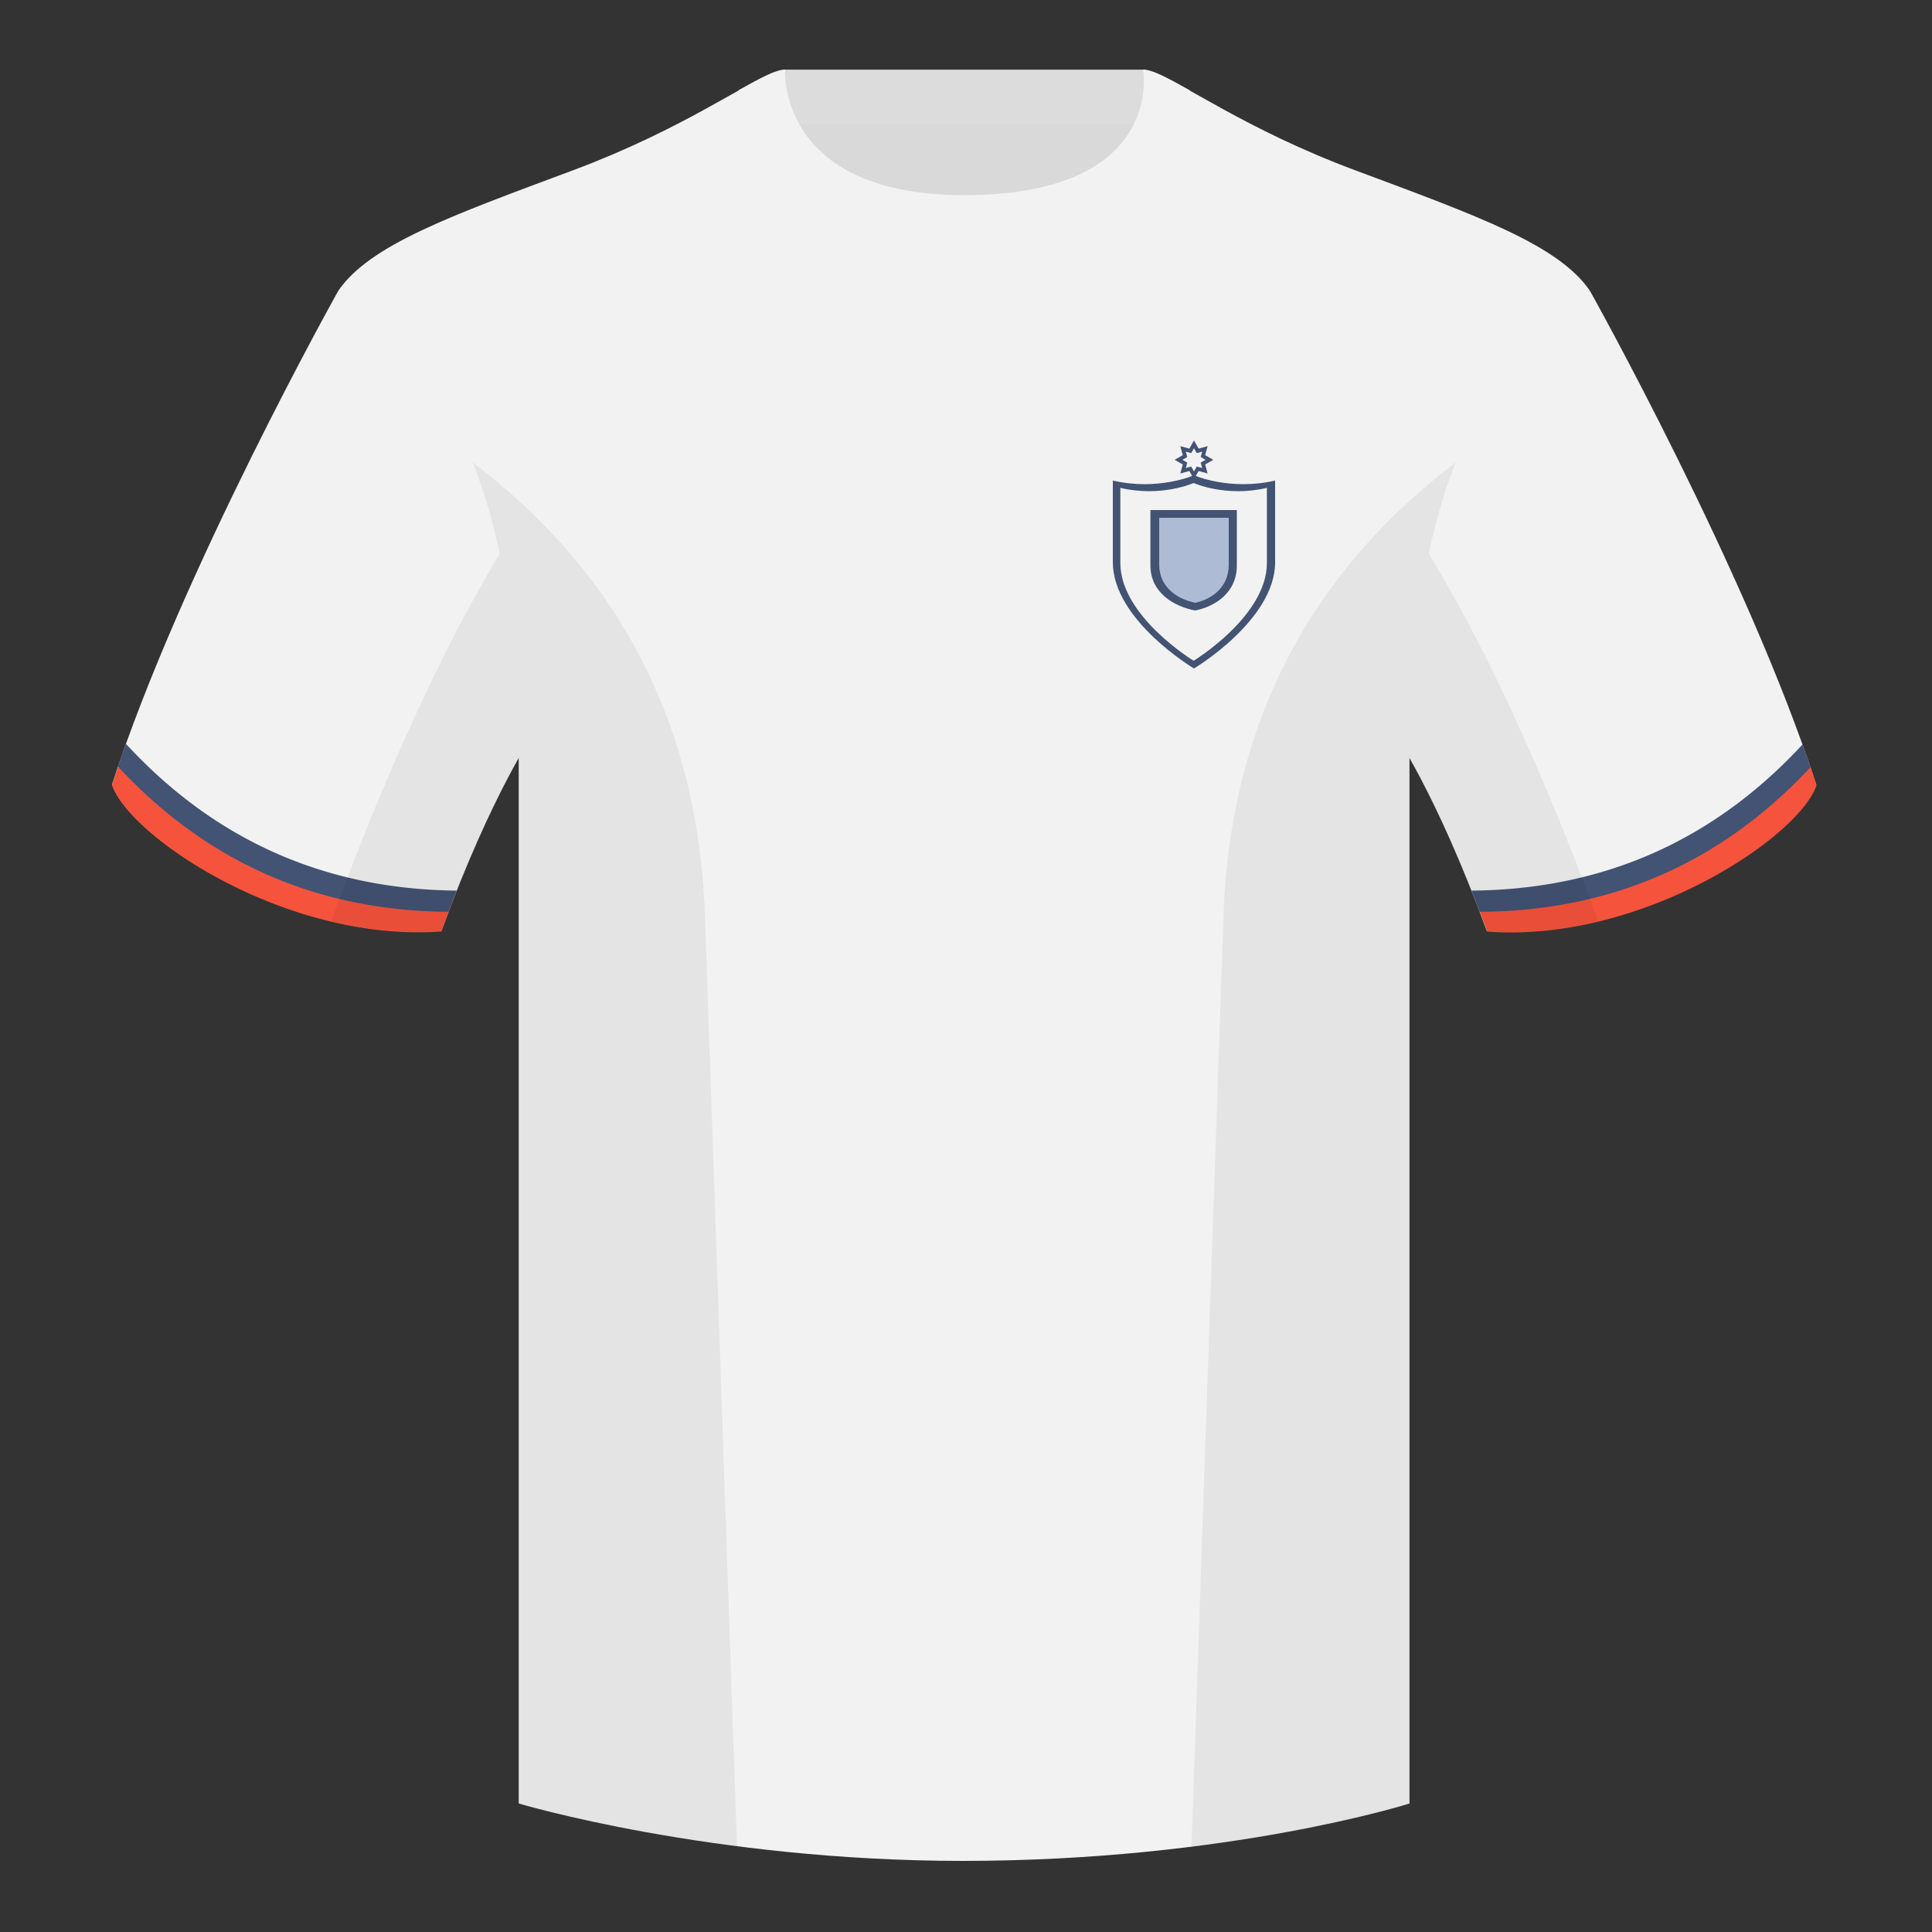
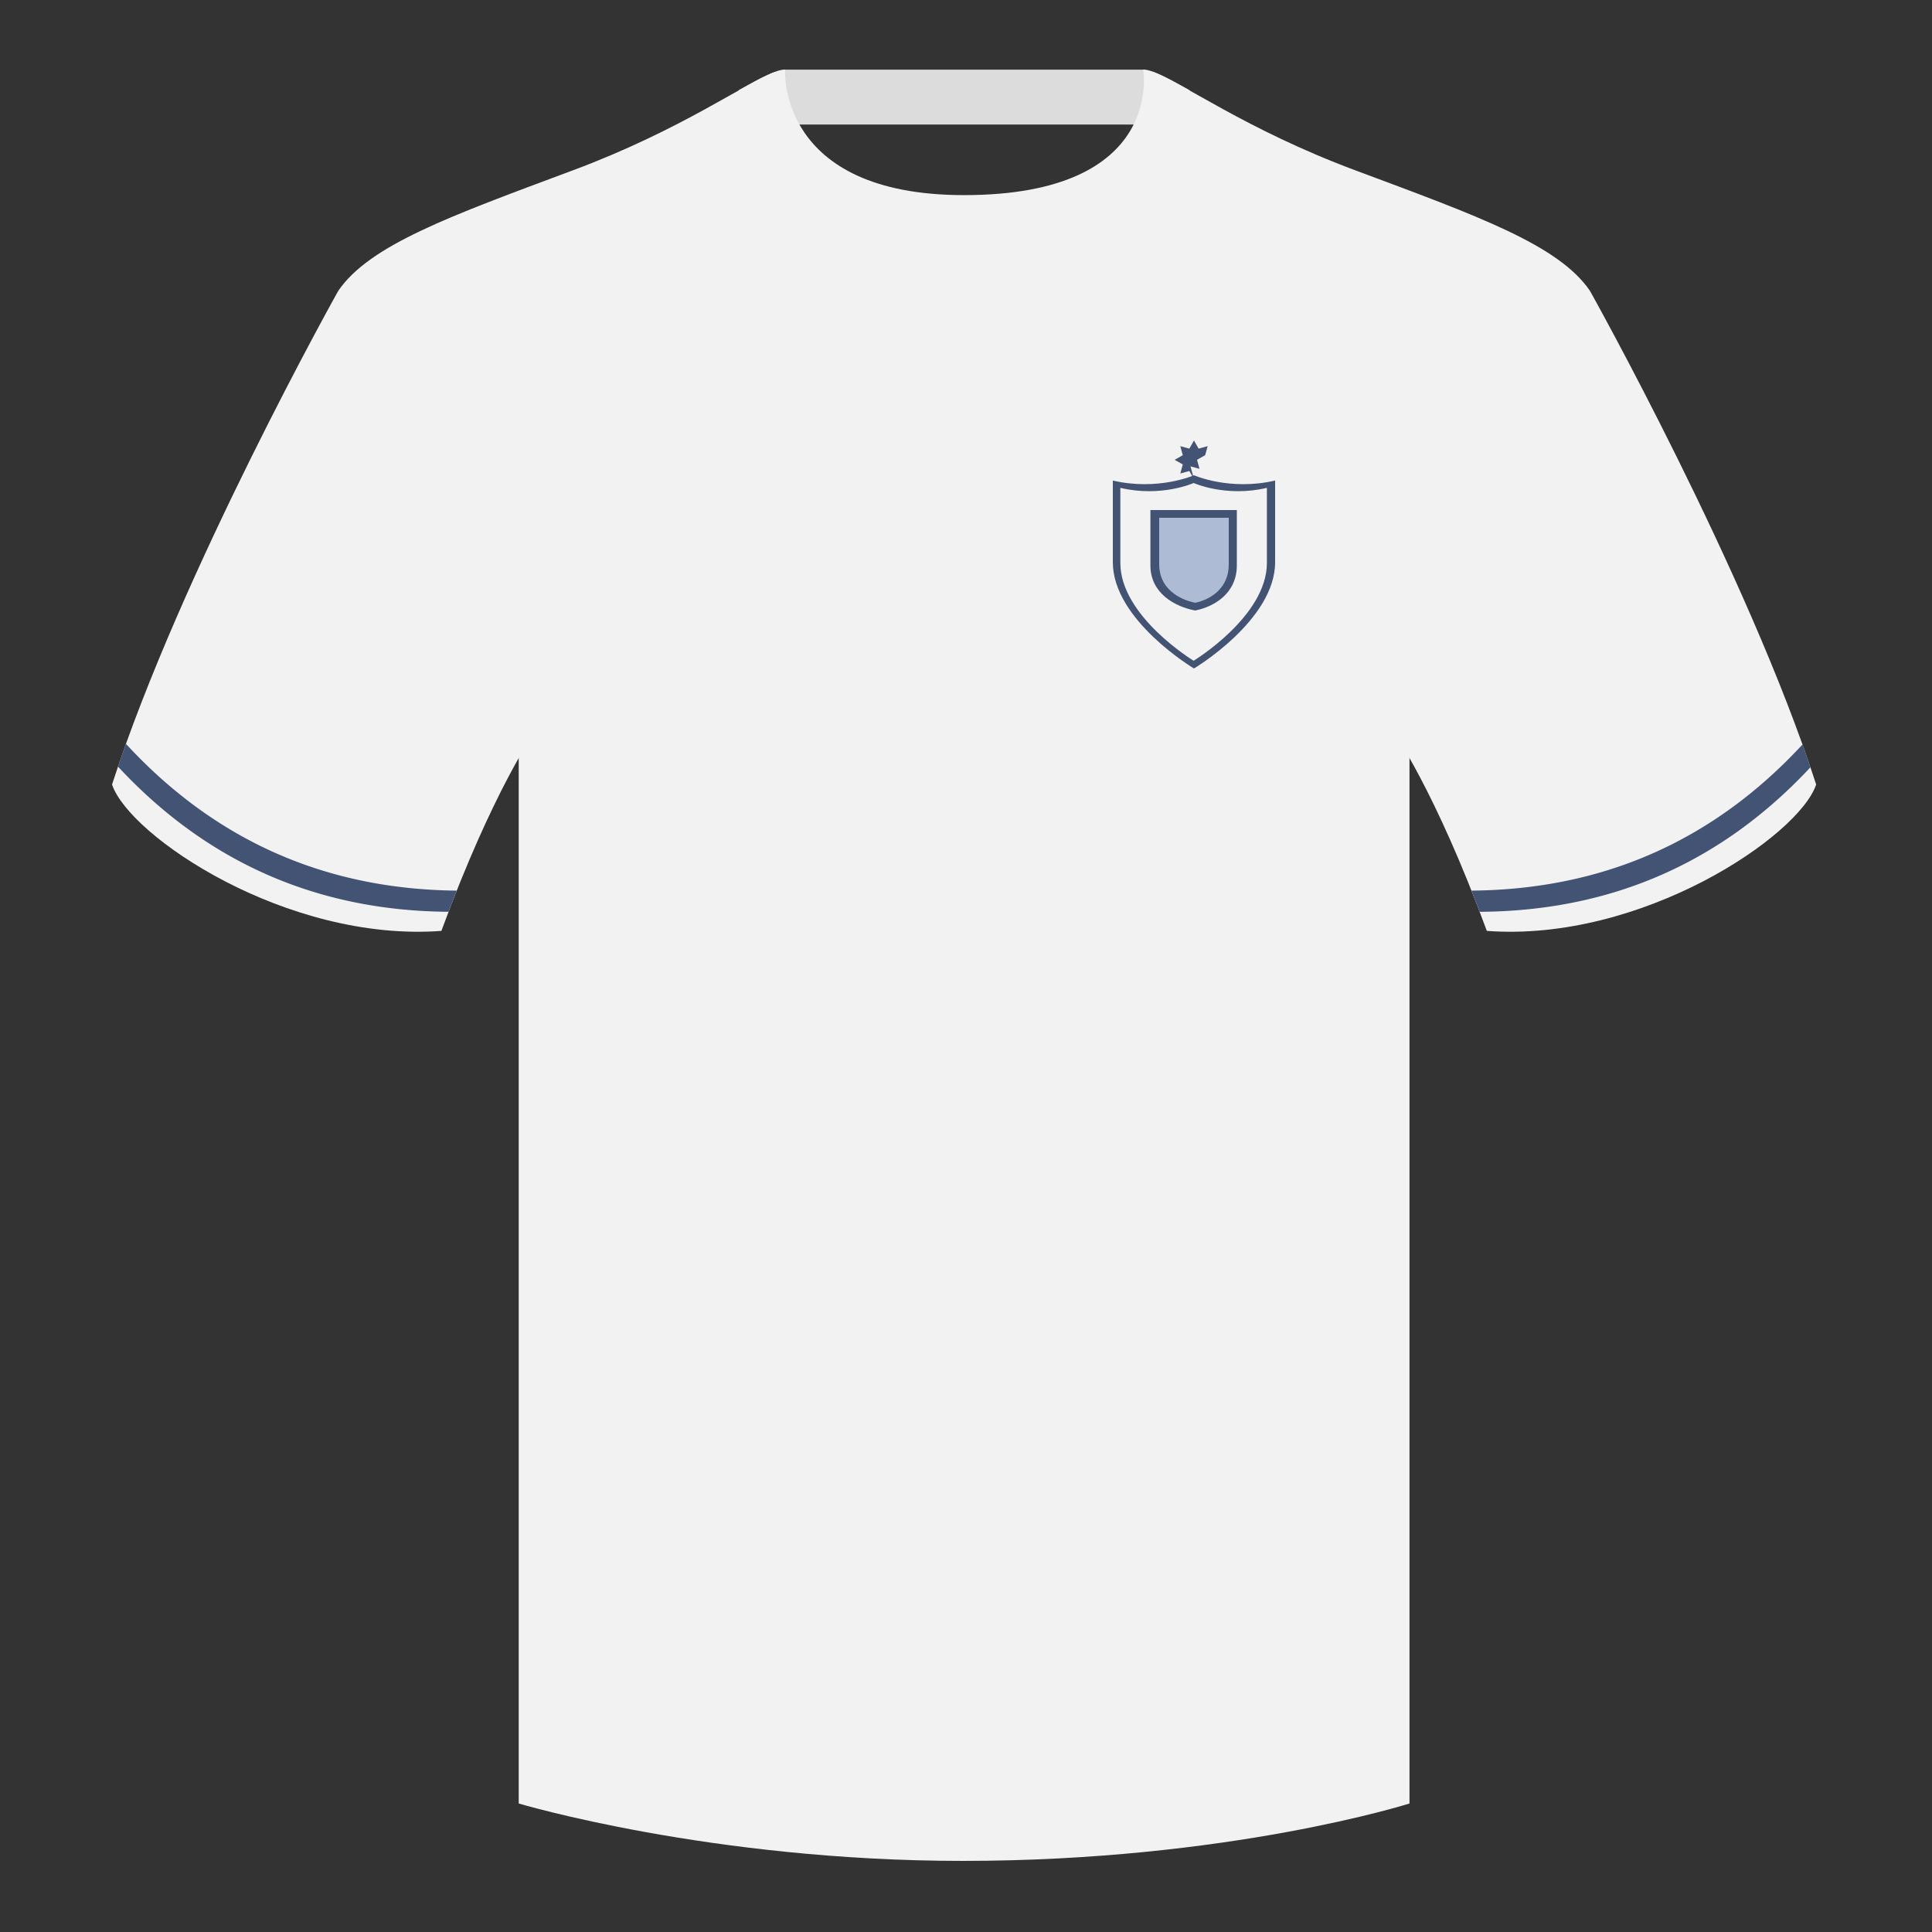
<svg xmlns="http://www.w3.org/2000/svg" width="500" height="500" viewBox="0 0 500 500" fill="none">
  <rect x="0" y="0" width="500" height="500" fill="#333333" stroke="none" />
-   <path fill-rule="evenodd" clip-rule="evenodd" d="M203.003 109.223h93.644V21.928h-93.644v87.295z" fill="#D9D9D9" />
  <path fill-rule="evenodd" clip-rule="evenodd" d="M202.864 32.228h93.458v-14.2h-93.458v14.2z" fill="#DCDCDC" />
  <path fill-rule="evenodd" clip-rule="evenodd" d="M87.547 75.258S46.785 148.06 29 203.03c4.445 13.375 45.208 40.86 85.232 37.885 13.34-36.4 24.46-52 24.46-52S141.655 93.83 87.547 75.26zm323.925 0s40.763 72.801 58.548 127.771c-4.445 13.375-45.208 40.86-85.232 37.885-13.34-36.4-24.46-52-24.46-52s-2.963-95.085 51.144-113.655z" fill="#F2F2F2" />
  <path fill-rule="evenodd" clip-rule="evenodd" d="M249.511 57.703c-50.082 0-47.798-39.47-48.743-39.14-7.516 2.618-24.132 14.936-52.438 25.494-31.873 11.886-52.626 19.316-60.783 31.2 11.115 8.915 46.695 28.97 46.695 120.345v271.14s49.657 14.856 114.885 14.856c68.929 0 115.648-14.856 115.648-14.856v-271.14c0-91.375 35.58-111.43 46.699-120.345-8.156-11.885-28.909-19.315-60.782-31.2-28.36-10.576-44.982-22.919-52.478-25.508-.927-.32 4.177 39.154-48.703 39.154z" fill="#F2F2F2" />
-   <path fill-rule="evenodd" clip-rule="evenodd" d="M467.461 195.302a338.05 338.05 0 012.668 7.9c-4.445 13.375-45.208 40.86-85.233 37.885a413.1 413.1 0 00-2.835-7.52c20.795-1.358 37.993-5.637 51.594-12.837 13.429-7.109 24.697-15.585 33.806-25.428zm-435.806 0c9.103 9.828 20.36 18.291 33.772 25.392 13.611 7.205 30.824 11.485 51.639 12.84a423.042 423.042 0 00-2.834 7.516C74.208 244.025 33.445 216.54 29 203.165a339.518 339.518 0 012.655-7.863z" fill="#F6533C" />
  <path fill-rule="evenodd" clip-rule="evenodd" d="M468.542 198.572l-.129.135c-11.319 12.102-23.949 21.258-37.892 27.465-14.449 6.434-30.308 9.701-47.576 9.804a391.998 391.998 0 00-2.132-5.485c17.149-.138 32.905-3.405 47.267-9.8 14.153-6.301 26.954-15.64 38.403-28.015.71 1.982 1.398 3.948 2.059 5.896zM71.155 220.691c14.303 6.368 29.987 9.635 47.052 9.8l-.846 2.148c-.425 1.089-.853 2.2-1.284 3.333-17.186-.126-32.973-3.393-47.363-9.8-14.06-6.26-26.786-15.517-38.177-27.771.662-1.947 1.35-3.911 2.06-5.891 11.489 12.457 24.341 21.851 38.558 28.181z" fill="#425373" />
  <path fill-rule="evenodd" clip-rule="evenodd" d="M307.851 23.345c-5.772-3.24-9.728-5.345-12.007-5.345 0 0 5.881 32.495-46.336 32.495-48.52 0-46.335-32.495-46.335-32.495-2.28 0-6.236 2.105-12.003 5.345 0 0 7.369 40.38 58.403 40.38 51.479 0 58.278-35.895 58.278-40.38z" fill="#F2F2F2" />
-   <path fill-rule="evenodd" clip-rule="evenodd" d="M413.584 238.323c-9.287 2.238-19.064 3.316-28.797 2.592-8.198-22.369-15.558-36.883-20.013-44.748v270.577s-21.102 6.71-55.866 11.111l-.544-.06c1.88-54.795 5.722-166.47 8.276-240.705 2.055-59.755 31.085-95.29 60.099-117.44-2.675 6.781-5.072 14.606-6.999 23.667 7.354 11.852 24.435 42.069 43.83 94.964l.014.042zM190.717 477.795c-34.248-4.401-56.476-11.051-56.476-11.051V196.172c-4.456 7.867-11.814 22.379-20.01 44.743-9.633.716-19.309-.332-28.51-2.523a.557.557 0 01.02-.097c19.376-52.848 36.305-83.066 43.609-94.944-1.929-9.075-4.328-16.912-7.006-23.701 29.014 22.15 58.043 57.685 60.099 117.44 2.554 74.235 6.395 185.91 8.276 240.705h-.002z" fill="#000" fill-opacity=".06" />
  <path d="M309 173s-21-12.5-21-27.5v-21.137c11.712 2.738 21-1.363 21-1.363s9.288 4.101 21 1.363V145.5c0 15-21 27.5-21 27.5z" fill="#425373" />
  <path d="M308.908 171s-18.963-11.5-18.963-25.3v-19.446c10.576 2.519 18.963-1.254 18.963-1.254s8.388 3.773 18.964 1.254V145.7c0 13.8-18.964 25.3-18.964 25.3z" fill="#F2F2F2" />
  <path d="M309.323 158c-5.323-1-11.598-4.487-11.598-11.667V132h22.367v14.333c0 7.18-5.799 10.667-10.769 11.667z" fill="#425373" />
  <path d="M309.333 156c-4.283-.846-9.333-3.797-9.333-9.872V134h18v12.128c0 6.075-4.667 9.026-8.667 9.872z" fill="#ADBBD4" />
-   <path d="M309 114l1.2 2.104 2.336-.64-.64 2.336L314 119l-2.104 1.2.64 2.336-2.336-.64L309 124l-1.2-2.104-2.336.64.64-2.336L304 119l2.104-1.2-.64-2.336 2.336.64L309 114z" fill="#425373" />
-   <path d="M309 116l.72 1.262 1.401-.383-.383 1.401L312 119l-1.262.72.383 1.401-1.401-.383L309 122l-.72-1.262-1.401.383.383-1.401L306 119l1.262-.72-.383-1.401 1.401.383L309 116z" fill="#F2F2F2" />
+   <path d="M309 114l1.2 2.104 2.336-.64-.64 2.336l-2.104 1.2.64 2.336-2.336-.64L309 124l-1.2-2.104-2.336.64.64-2.336L304 119l2.104-1.2-.64-2.336 2.336.64L309 114z" fill="#425373" />
</svg>